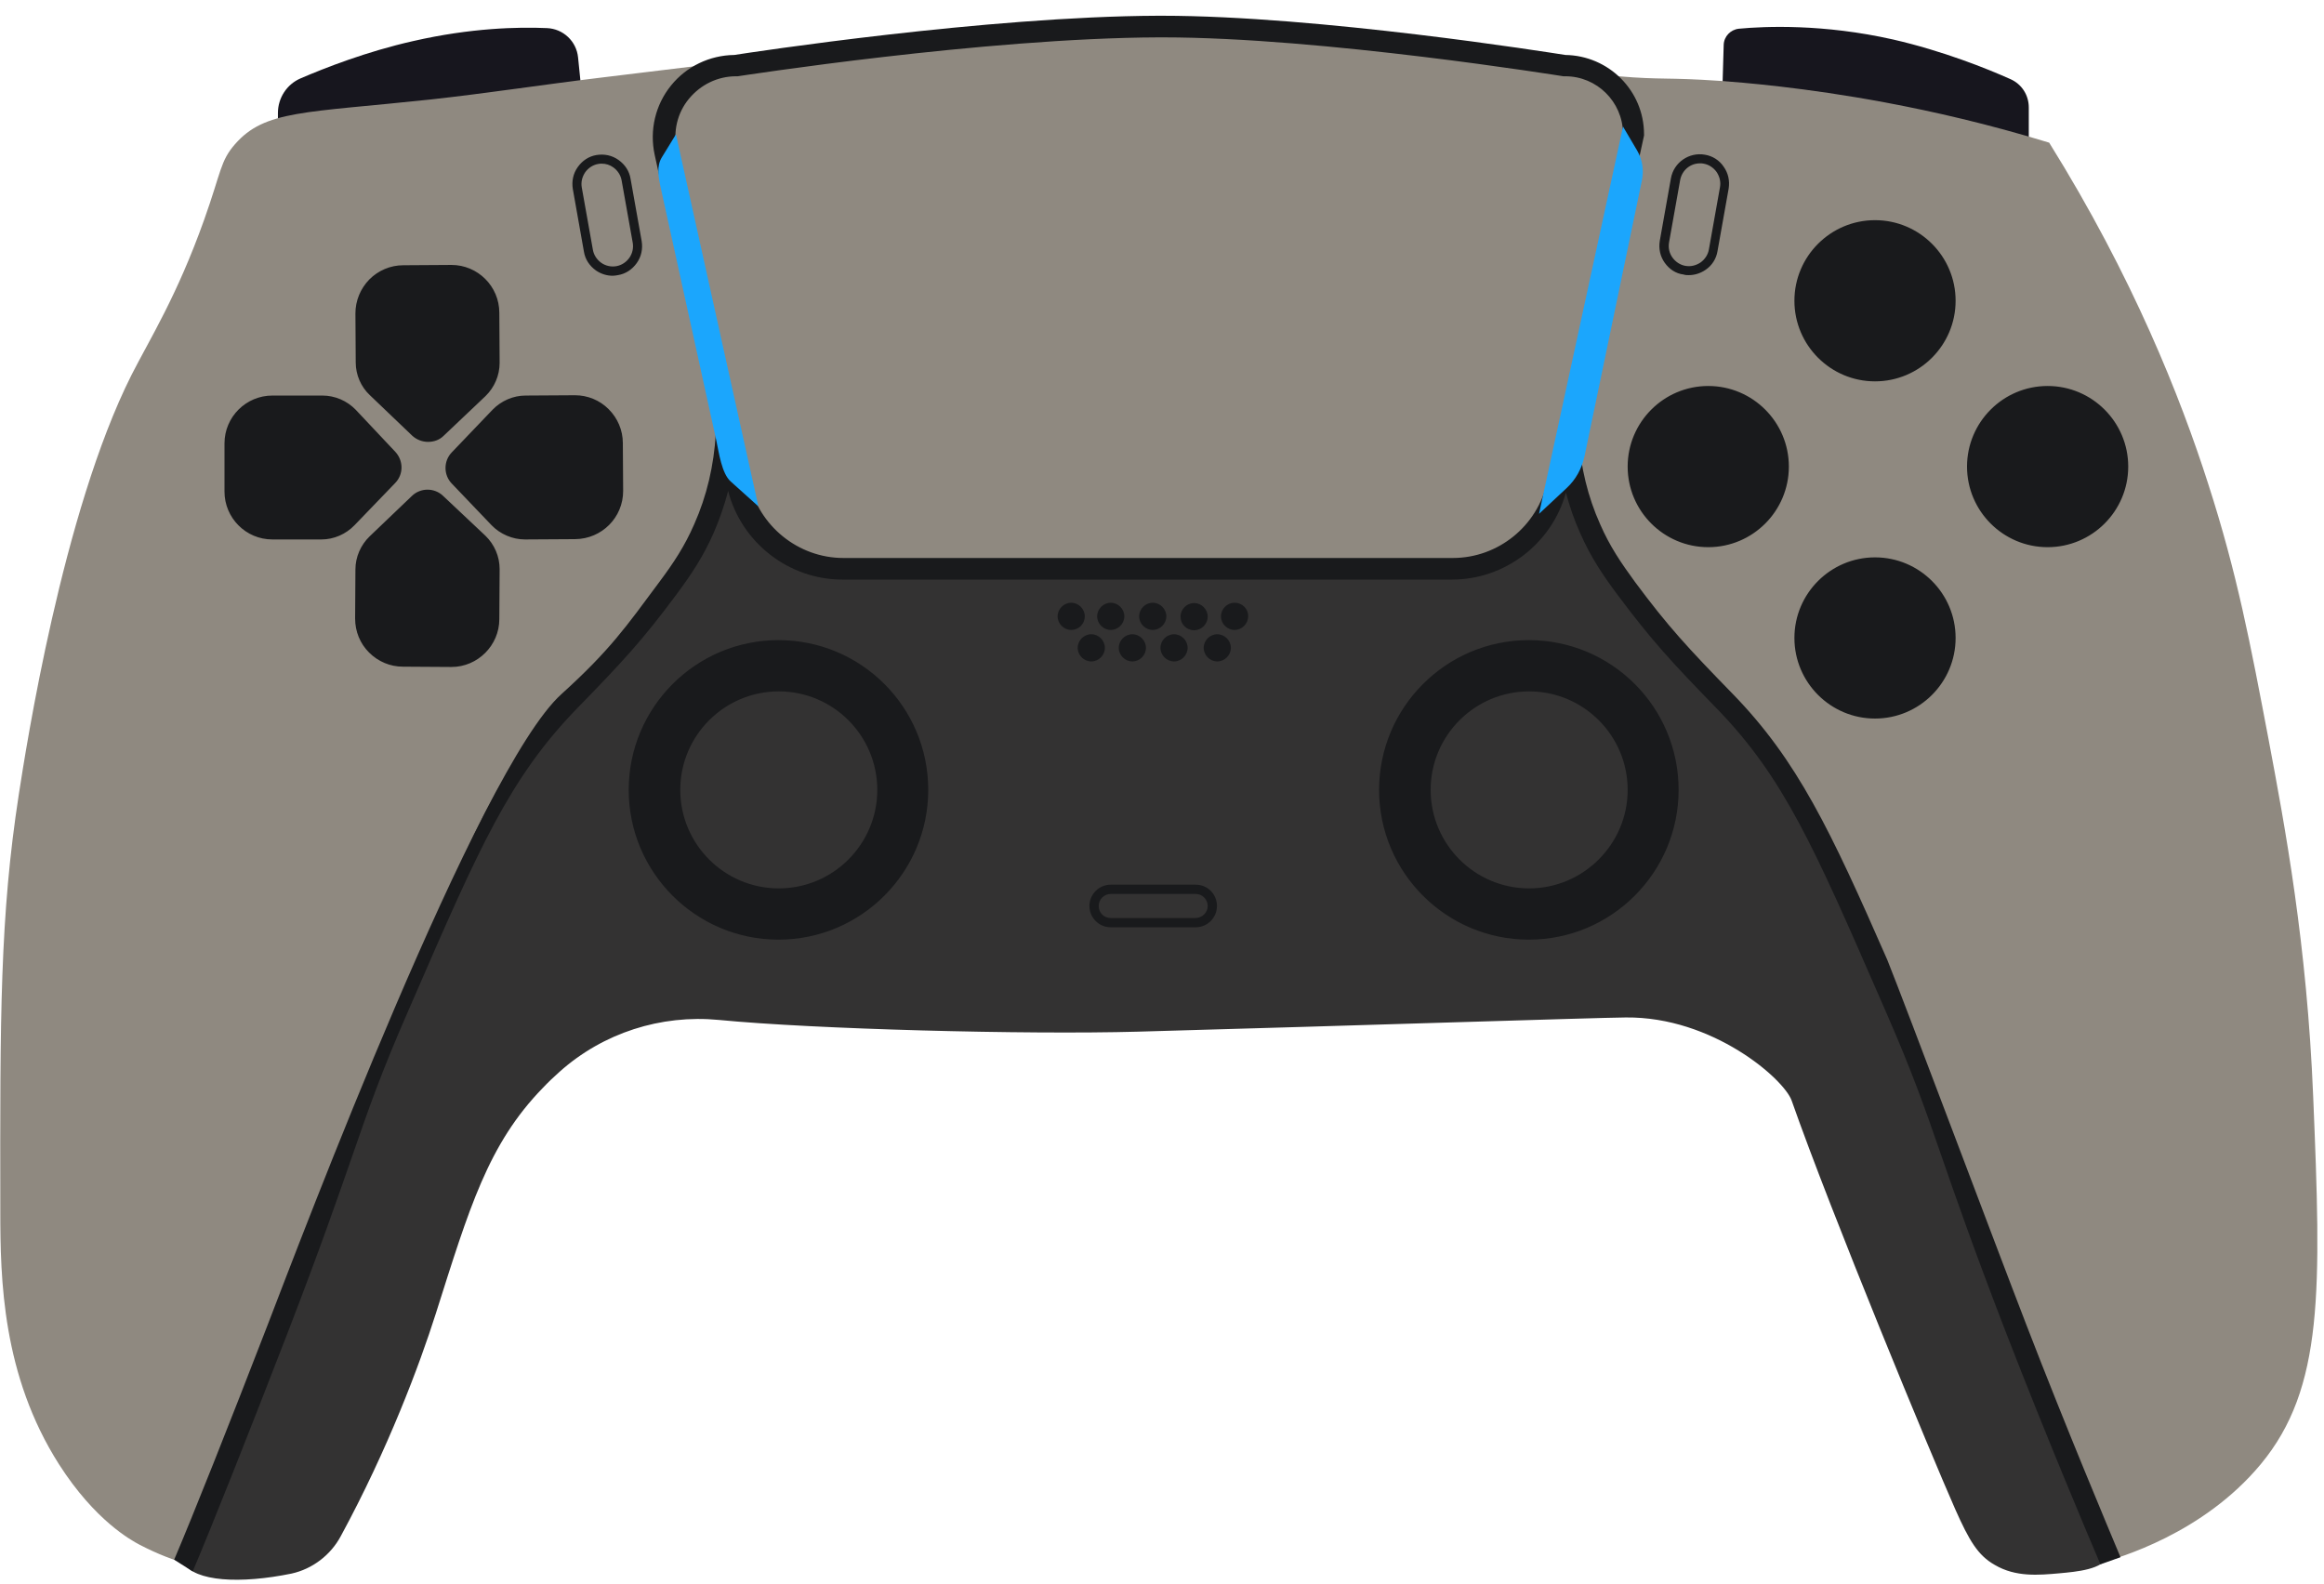
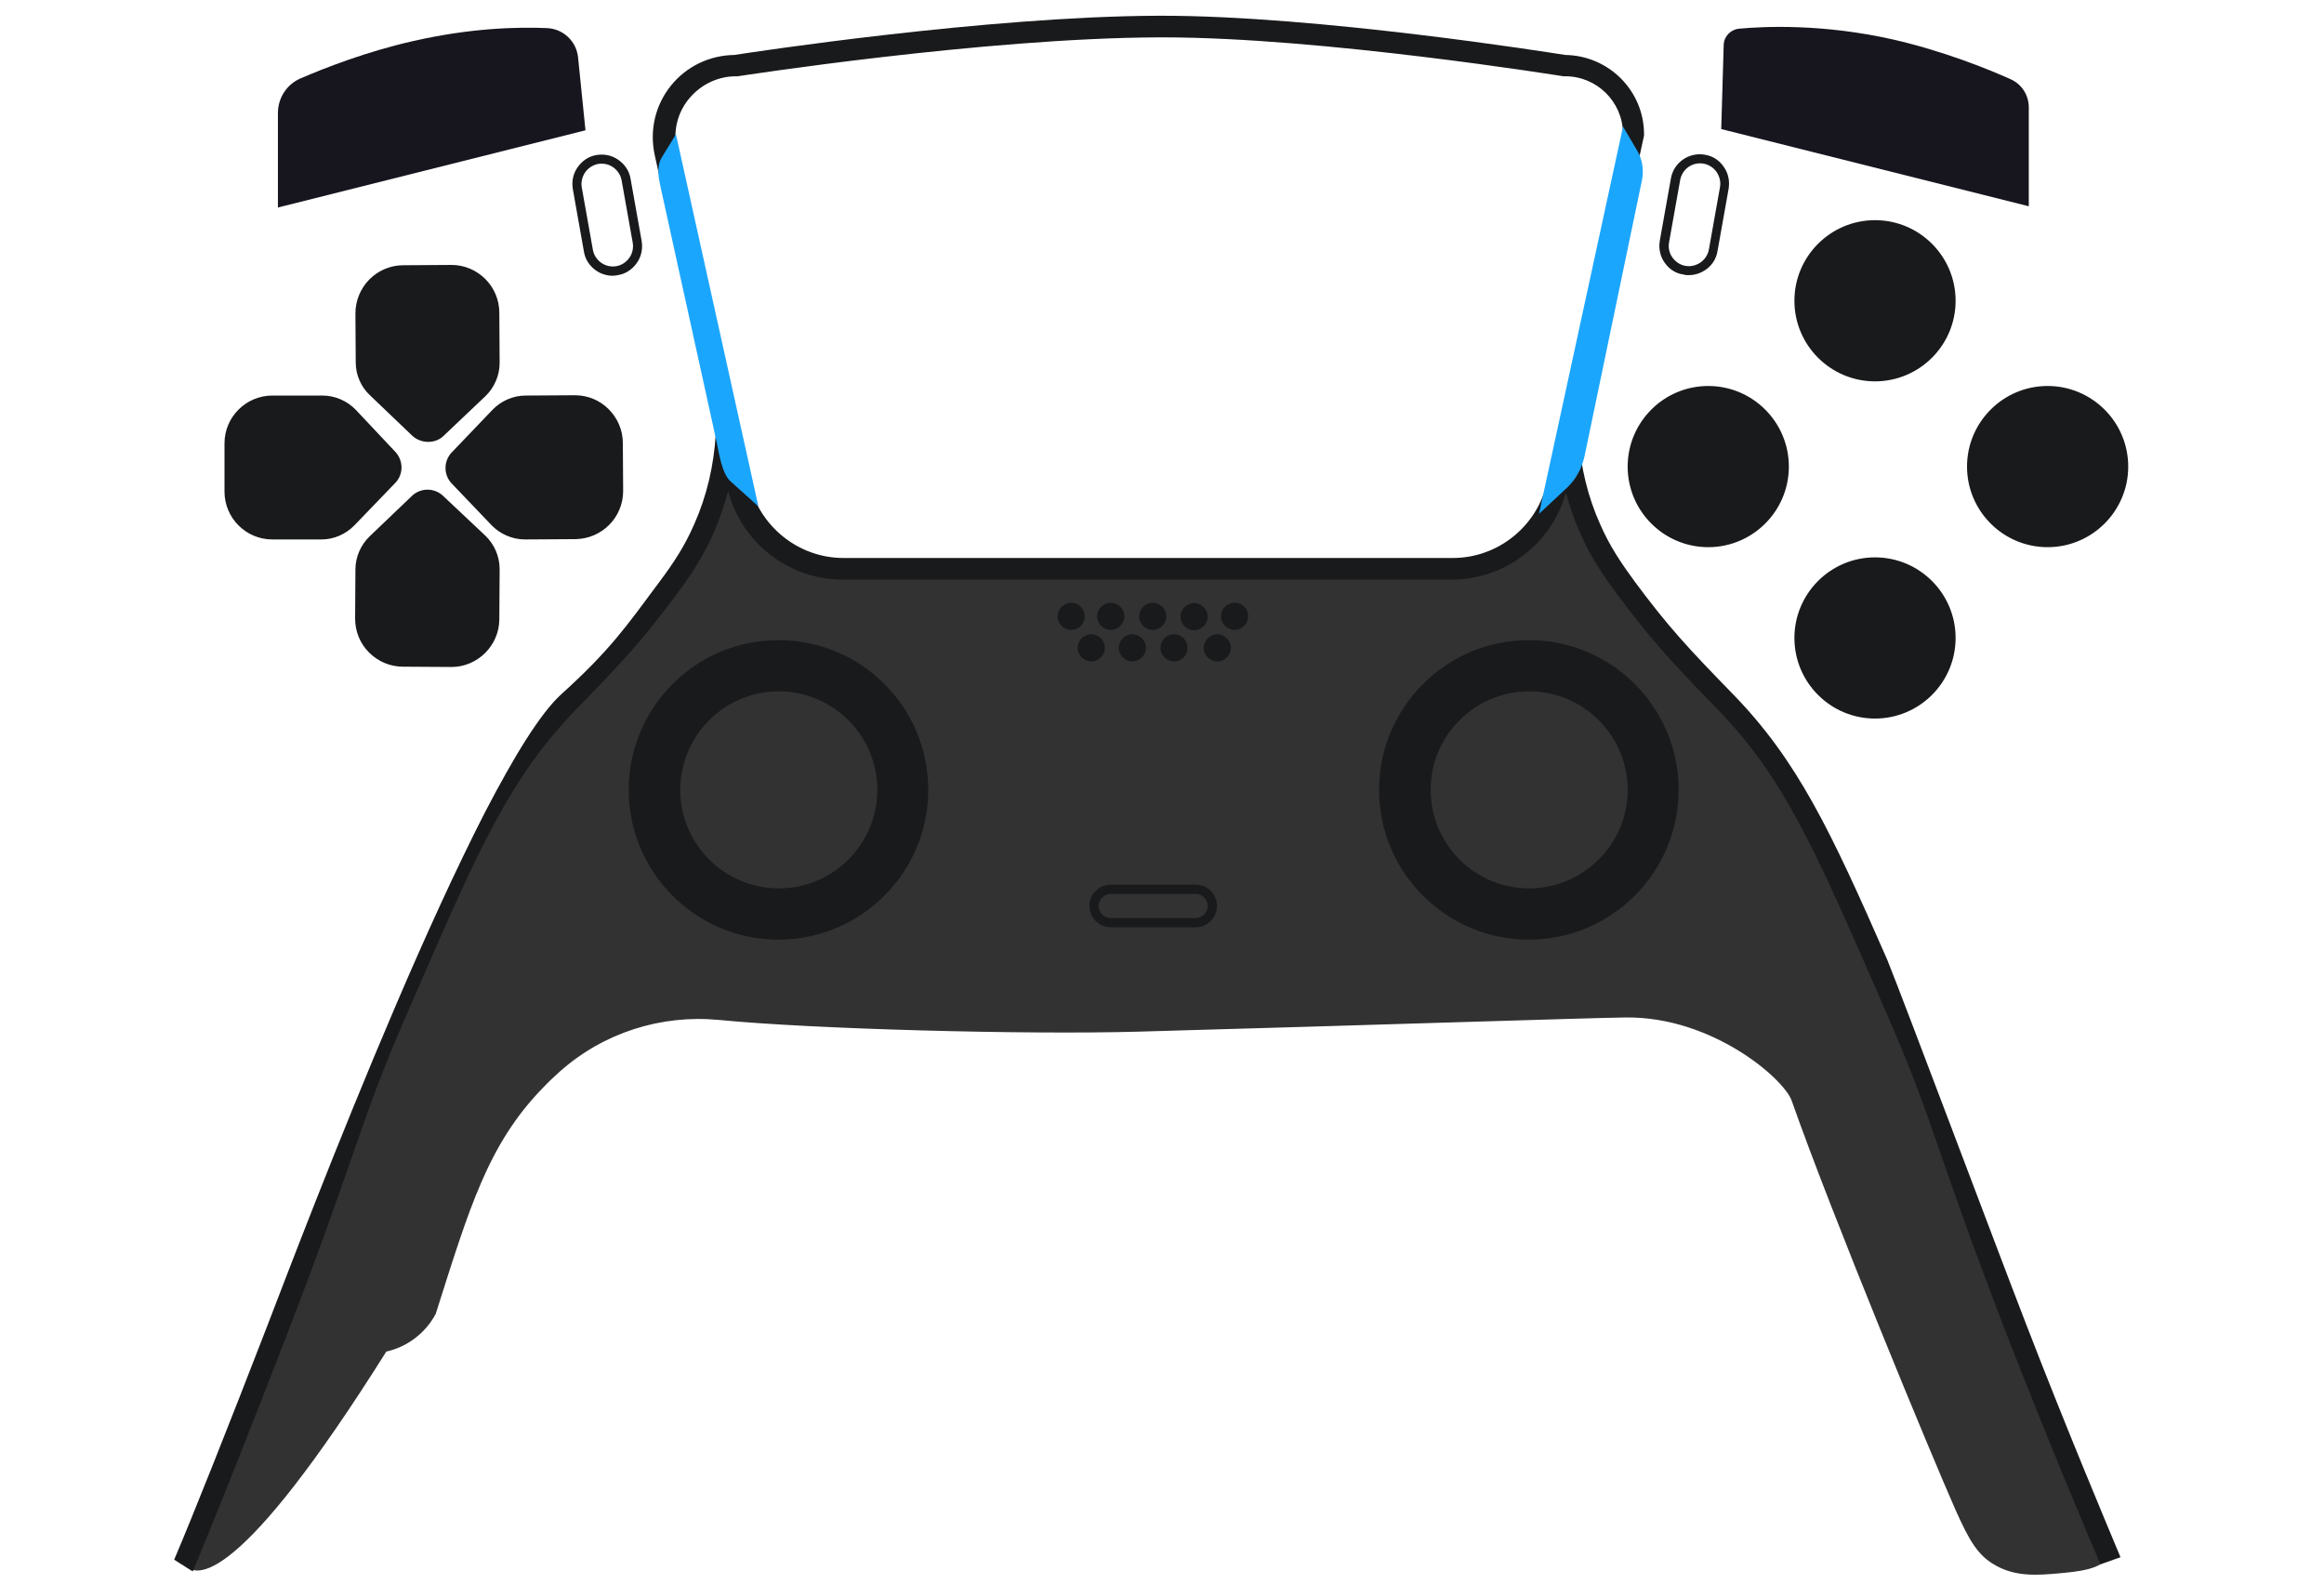
<svg xmlns="http://www.w3.org/2000/svg" fill="#000000" height="513" preserveAspectRatio="xMidYMid meet" version="1" viewBox="-0.1 -5.1 752.6 513.0" width="752.6" zoomAndPan="magnify">
  <g id="change1_1">
    <path d="M189.5,37.1l-99.6,25V31.5c0-4.9,2.9-9.3,7.3-11.2c7.9-3.4,21.4-8.7,36.5-12.1C152.5,3.9,167.8,3.6,177,4 c5.3,0.2,9.6,4.3,10.1,9.5L189.5,37.1z M557.3,36.7l99.6,25v-32c0-4-2.3-7.6-6-9.2c-7.6-3.4-21.8-9.1-37.9-12.8 c-22.6-5.1-41.5-4.3-50-3.5c-2.7,0.3-4.8,2.5-4.9,5.2L557.3,36.7z" fill="#17161e" />
  </g>
  <g id="change2_1">
-     <path d="M76,41.6c9.7-11.1,22.4-10.1,63.5-14.5c18.2-2,36.3-4.8,54.5-7c49.7-6,49-6,53.5-6.5c45.9-5.3,161.5-18.7,225-3 c6.9,1.7,25.6,6.8,51.5,9c14,1.2,15.6,0.3,33,1.5c6.9,0.5,27.3,2.1,53.5,7c15.5,2.9,33.4,7,53,13c27.1,43.5,42.5,82.4,51.5,110.5 c9.4,29.1,13.7,52,19.5,82.5c5.4,28.7,12.5,66.6,14.5,116c2.6,62.5,3.5,94.3-17,119c-18.7,22.5-45.9,30.3-52,32 c-10.7,3.1-20.5-0.4-31.3-7.1c-8.8-5.4-63.9-170.8-67.7-183c-7.6-24.6-384.4-2.7-399,22.1c-3.8,2.8-9.8,8-23,35 c-24.7,50.6-20.8,60.5-35.2,91.2C112.7,483,111,499.8,98,501.1c-15.4,1.5-29,6.5-53-6c-2.6-1.4-14.3-7.7-26-26 c-18.4-28.9-19-59.9-19-82c-0.1-63.6-0.1-95.4,6-135c2.3-14.8,14.1-91.3,36.5-135.8c5.9-11.6,14.7-25.5,23.5-50.2 C71.6,50.4,71.2,47.1,76,41.6z" fill="#8f8980" />
-   </g>
+     </g>
  <g id="change3_1">
-     <path d="M59.3,501c-2.9-4.7,3.1-12.4,10.4-25.6c1.9-3.5,8.5-20.8,21.7-55.3c17.7-46.5,15.7-45,27.7-75 c14.2-35.6,13.2-28,23-53.7c0.6-1.7,11.2-29.3,24-49.3c1.2-1.9,2.2-3.3,2.7-4c9.5-13.7,19.4-21.4,23.7-25s24.2-20.9,34.3-45.3 c6.1-14.8,7-27.9,9.7-27.7s1.1,13.1,9,24.7c5.5,7.9,13.4,12.2,20,14.7c147.2-1.8,201.3-1.4,208.3,0c0.7,0.1,3.8,0.9,7.7,0 c5.2-1.2,9.4-4.7,13.3-10c10.1-13.6,9.7-27,12.3-27c2.3,0,2.5,10.4,6.3,21.7c4,11.7,10.7,19.5,24,34.7c31.4,35.8,30.8,35,31.3,35.7 c4.9,6,15,19,39.7,75.3c9,20.6,14.7,35,24.3,59.3c38.1,96.4,38.1,110.3,46.4,120.3c1,1.2,4.8,5.5,3.6,9.1 c-1.6,4.6-10.5,5.3-15.8,5.8c-6.8,0.6-14.2,1.3-21-2.7c-5.5-3.1-8.3-7.9-12.8-18c-7.7-17.4-40-95.4-53-132.4 c-2.5-7-25.6-27.2-53.7-26.9c-10.4,0.1-86.4,2.6-158,4.6c-36.3,1-104.9-0.8-135.7-3.8c-18.8-1.8-37.5,4.2-51.6,16.8 c-1.8,1.6-3.6,3.3-5.4,5.2c-17.8,18.3-23.8,38.9-34.7,73.2c-5.2,16.4-15.5,43.9-30.7,71.9c-3.3,6.2-9.2,10.7-16,12.2 C77.7,507.9,63,507.1,59.3,501z" fill="#333232" />
+     <path d="M59.3,501c-2.9-4.7,3.1-12.4,10.4-25.6c1.9-3.5,8.5-20.8,21.7-55.3c17.7-46.5,15.7-45,27.7-75 c14.2-35.6,13.2-28,23-53.7c0.6-1.7,11.2-29.3,24-49.3c1.2-1.9,2.2-3.3,2.7-4c9.5-13.7,19.4-21.4,23.7-25s24.2-20.9,34.3-45.3 c6.1-14.8,7-27.9,9.7-27.7s1.1,13.1,9,24.7c5.5,7.9,13.4,12.2,20,14.7c147.2-1.8,201.3-1.4,208.3,0c0.7,0.1,3.8,0.9,7.7,0 c5.2-1.2,9.4-4.7,13.3-10c10.1-13.6,9.7-27,12.3-27c2.3,0,2.5,10.4,6.3,21.7c4,11.7,10.7,19.5,24,34.7c31.4,35.8,30.8,35,31.3,35.7 c4.9,6,15,19,39.7,75.3c9,20.6,14.7,35,24.3,59.3c38.1,96.4,38.1,110.3,46.4,120.3c1,1.2,4.8,5.5,3.6,9.1 c-1.6,4.6-10.5,5.3-15.8,5.8c-6.8,0.6-14.2,1.3-21-2.7c-5.5-3.1-8.3-7.9-12.8-18c-7.7-17.4-40-95.4-53-132.4 c-2.5-7-25.6-27.2-53.7-26.9c-10.4,0.1-86.4,2.6-158,4.6c-36.3,1-104.9-0.8-135.7-3.8c-18.8-1.8-37.5,4.2-51.6,16.8 c-1.8,1.6-3.6,3.3-5.4,5.2c-17.8,18.3-23.8,38.9-34.7,73.2c-3.3,6.2-9.2,10.7-16,12.2 C77.7,507.9,63,507.1,59.3,501z" fill="#333232" />
  </g>
  <g id="change4_1">
    <path d="M527,146c0-14.4,11.7-26.1,26.1-26.1s26.1,11.7,26.1,26.1s-11.7,26.1-26.1,26.1S527,160.4,527,146z M185.4,56.1 c-0.4-2.5,0.1-5,1.6-7.1s3.6-3.5,6.1-3.9s5,0.1,7.1,1.6s3.5,3.6,3.9,6.1l3.6,20.2c0.4,2.5-0.1,5-1.6,7.1s-3.6,3.5-6.1,3.9 c-0.6,0.1-1.1,0.2-1.7,0.2c-1.9,0-3.8-0.6-5.4-1.7c-2.1-1.5-3.5-3.6-3.9-6.1L185.4,56.1z M188.3,55.6l3.6,20.2 c0.3,1.7,1.3,3.2,2.7,4.2s3.2,1.4,4.9,1.1s3.2-1.3,4.2-2.7s1.4-3.2,1.1-4.9l-3.6-20.2c-0.3-1.7-1.3-3.2-2.7-4.2 c-1.1-0.8-2.4-1.2-3.7-1.2c-0.4,0-0.8,0-1.2,0.1c-1.7,0.3-3.2,1.3-4.2,2.7C188.4,52.2,188,53.9,188.3,55.6z M581,201.5 c0-14.4,11.7-26.1,26.1-26.1s26.1,11.7,26.1,26.1s-11.7,26.1-26.1,26.1S581,215.9,581,201.5z M581,92.3c0-14.4,11.7-26.1,26.1-26.1 s26.1,11.7,26.1,26.1s-11.7,26.1-26.1,26.1S581,106.7,581,92.3z M539,80c-1.5-2.1-2-4.6-1.6-7.1l3.6-20.2c0.9-5.2,5.9-8.6,11-7.7 c2.5,0.4,4.7,1.8,6.1,3.9c1.5,2.1,2,4.6,1.6,7.1l-3.6,20.2c-0.4,2.5-1.8,4.7-3.9,6.1c-1.6,1.1-3.5,1.7-5.4,1.7c-0.6,0-1.1,0-1.7-0.2 C542.6,83.5,540.5,82.1,539,80z M541.5,78.3c1,1.4,2.5,2.4,4.2,2.7c1.7,0.3,3.4-0.1,4.9-1.1c1.4-1,2.4-2.5,2.7-4.2l3.6-20.2 c0.3-1.7-0.1-3.4-1.1-4.9c-1-1.4-2.5-2.4-4.2-2.7c-0.4-0.1-0.8-0.1-1.2-0.1c-3.1,0-5.8,2.2-6.4,5.4l-3.6,20.2 C540.1,75.2,540.5,76.9,541.5,78.3z M636.9,146c0-14.4,11.7-26.1,26.1-26.1s26.1,11.7,26.1,26.1s-11.7,26.1-26.1,26.1 S636.9,160.4,636.9,146z M362.2,204.7c0,2.4,2,4.4,4.4,4.4s4.4-2,4.4-4.4s-2-4.4-4.4-4.4S362.2,202.3,362.2,204.7z M359.6,190.1 c-2.4,0-4.4,2-4.4,4.4s2,4.4,4.4,4.4s4.4-2,4.4-4.4S362,190.1,359.6,190.1z M394,288.3c0,3.8-3.1,6.9-6.9,6.9h-27.5 c-3.8,0-6.9-3.1-6.9-6.9s3.1-6.9,6.9-6.9h27.5C391,281.4,394,284.5,394,288.3z M391,288.3c0-2.1-1.7-3.9-3.9-3.9h-27.5 c-2.1,0-3.9,1.7-3.9,3.9s1.7,3.9,3.9,3.9h27.5C389.3,292.1,391,290.4,391,288.3z M373.2,190.1c-2.4,0-4.4,2-4.4,4.4s2,4.4,4.4,4.4 s4.4-2,4.4-4.4C377.6,192.1,375.6,190.1,373.2,190.1z M386.6,199c2.4,0,4.4-2,4.4-4.4s-2-4.4-4.4-4.4s-4.4,2-4.4,4.4 C382.2,197,384.1,199,386.6,199z M375.7,204.7c0,2.4,2,4.4,4.4,4.4s4.4-2,4.4-4.4s-2-4.4-4.4-4.4S375.7,202.3,375.7,204.7z M394.1,200.3c-2.4,0-4.4,2-4.4,4.4s2,4.4,4.4,4.4s4.4-2,4.4-4.4S396.5,200.3,394.1,200.3z M656.1,423.9 c13,33.7,26.7,66.2,30.5,75.3l-6.5,2.3c-3.9-9.1-17.5-41.3-30.6-75.1c-10.6-27.5-16.3-43.9-20.9-57.2c-5.4-15.6-9.3-26.8-18-46.7 l-1.7-3.9c-21.5-49.3-31.3-71.8-52.9-94.1c-15.1-15.5-21.3-22.3-32.3-37c-5-6.7-8.7-12.3-12.1-20c-1.9-4.2-3.4-8.6-4.6-13.1 c-4.5,16.5-19.7,28.2-36.9,28.2H272.7c-17.4,0-32.7-12-37-28.7c-1.2,4.6-2.8,9.2-4.7,13.6c-3.4,7.7-7.2,13.4-12.1,20 c-11,14.8-17.2,21.5-32.3,37c-21.6,22.3-31.5,44.8-52.9,94.1l-1.7,3.9c-8.7,19.9-12.6,31.1-18,46.7c-4.6,13.2-10.3,29.7-20.9,57.2 c-12.6,32.6-24.7,63.1-30.8,77.4l-6-3.8c6.1-14.3,17.7-43.5,30.3-76.1c10.5-27.2,68.1-179.8,95.1-204.2c15.8-14.3,21-21.9,31.7-36.3 c4.7-6.3,8.2-11.6,11.3-18.7c4.1-9.2,6.4-19.1,7-29.4L211.9,45c-1.7-7.9,0.2-16.1,5.3-22.4c5-6.2,12.5-9.8,20.5-9.9 c5.1-0.8,81.7-12.5,137.2-12.7c0.4,0,0.9,0,1.3,0c50.7,0,125.5,11.9,130.6,12.7c14.1,0.2,25.5,11.6,25.5,25.7v0.4l-21.2,97.4 c0.7,10,3,19.6,7,28.5c3.1,7.1,6.7,12.4,11.3,18.7c10.7,14.4,16.9,21.1,31.7,36.3c20.9,21.5,31.6,44.1,50,86.1 C617.4,321.5,645.5,396.5,656.1,423.9z M525.5,38c-0.2-10.2-8.5-18.4-18.7-18.4h-0.6C505.4,19.5,428.1,7,376.5,7c-0.4,0-0.9,0-1.3,0 c-56.6,0.2-135.6,12.5-136.4,12.6h-0.5c-6,0-11.5,2.7-15.3,7.3s-5.2,10.7-3.9,16.5L242.5,151c3.1,14.2,15.9,24.6,30.5,24.6h197.4 c14.6,0,27.4-10.3,30.5-24.6l3.4-15.4c0-0.1,0-0.3,0-0.4h0.1L525.5,38z M543.5,250.7c0,26.7-21.7,48.5-48.5,48.5 c-26.7,0-48.5-21.7-48.5-48.5c0-26.7,21.7-48.5,48.5-48.5C521.8,202.2,543.5,223.9,543.5,250.7z M527,250.7 c0-17.6-14.3-31.9-31.9-31.9s-31.9,14.3-31.9,31.9s14.3,31.9,31.9,31.9C512.6,282.6,527,268.3,527,250.7z M399.7,190.1 c-2.4,0-4.4,2-4.4,4.4s2,4.4,4.4,4.4s4.4-2,4.4-4.4C404.2,192.1,402.2,190.1,399.7,190.1z M157.1,168.4c2.9,2.8,4.6,6.7,4.6,10.8 l-0.1,16.2c0,8.5-7,15.5-15.5,15.5c0,0,0,0-0.1,0l-15.6-0.1c-4.1,0-8-1.6-11-4.6c-2.9-2.9-4.5-6.8-4.5-11l0.1-15.9 c0-4,1.7-7.9,4.6-10.7l13.7-13.1c2.8-2.7,7.3-2.7,10.1,0L157.1,168.4z M115.1,112.3L115,96.4c0-4.1,1.6-8,4.5-11 c2.9-2.9,6.8-4.6,11-4.6l15.5-0.1c0,0,0,0,0.1,0c8.5,0,15.5,6.9,15.5,15.5l0.1,16.2c0,4.1-1.7,8-4.6,10.8L143.6,136 c-1.4,1.4-3.2,2-5.1,2c-1.8,0-3.7-0.7-5.1-2l-13.7-13.1C116.8,120.2,115.1,116.3,115.1,112.3z M159.4,127.6 c2.8-2.9,6.7-4.6,10.7-4.6l15.9-0.1c0,0,0,0,0.1,0c4.1,0,8,1.6,10.9,4.5s4.6,6.8,4.6,11l0.1,15.5c0,8.6-6.9,15.5-15.5,15.6 l-16.2,0.1c0,0,0,0-0.1,0c-4,0-8-1.7-10.8-4.6l-12.9-13.5c-2.7-2.8-2.7-7.3,0-10.1L159.4,127.6z M300.5,250.7 c0,26.7-21.7,48.5-48.5,48.5c-26.7,0-48.5-21.7-48.5-48.5c0-26.7,21.7-48.5,48.5-48.5C278.8,202.2,300.5,223.9,300.5,250.7z M284,250.7c0-17.6-14.3-31.9-31.9-31.9s-31.9,14.3-31.9,31.9s14.3,31.9,31.9,31.9S284,268.3,284,250.7z M351.2,194.5 c0-2.4-2-4.4-4.4-4.4s-4.4,2-4.4,4.4s2,4.4,4.4,4.4S351.2,197,351.2,194.5z M357.7,204.7c0-2.4-2-4.4-4.4-4.4s-4.4,2-4.4,4.4 s2,4.4,4.4,4.4C355.7,209.1,357.7,207.1,357.7,204.7z M72.6,154.1v-15.6c0-8.6,7-15.5,15.5-15.5h16.2c4.1,0,8,1.7,10.8,4.6 l12.8,13.6c2.7,2.9,2.7,7.3,0,10.1L114.7,165c-2.8,2.9-6.7,4.6-10.7,4.6H88.1C79.5,169.6,72.6,162.6,72.6,154.1z" fill="#191a1c" />
  </g>
  <g id="change5_1">
    <path d="M245.5,158.9l-9-8.1c-2.9-2.6-3.8-9.4-4.6-13.1l-18.1-82.3c-0.7-3.2-1.3-6.7,0.4-9.5l4.6-7.5L245.5,158.9z M498.3,161.3l9-8.4c2.9-2.7,4.8-6.2,5.7-10.1l18.6-89.4c0.7-3.3,0.2-6.8-1.5-9.7l-4.6-7.8L498.3,161.3z" fill="#1ba6fd" />
  </g>
</svg>